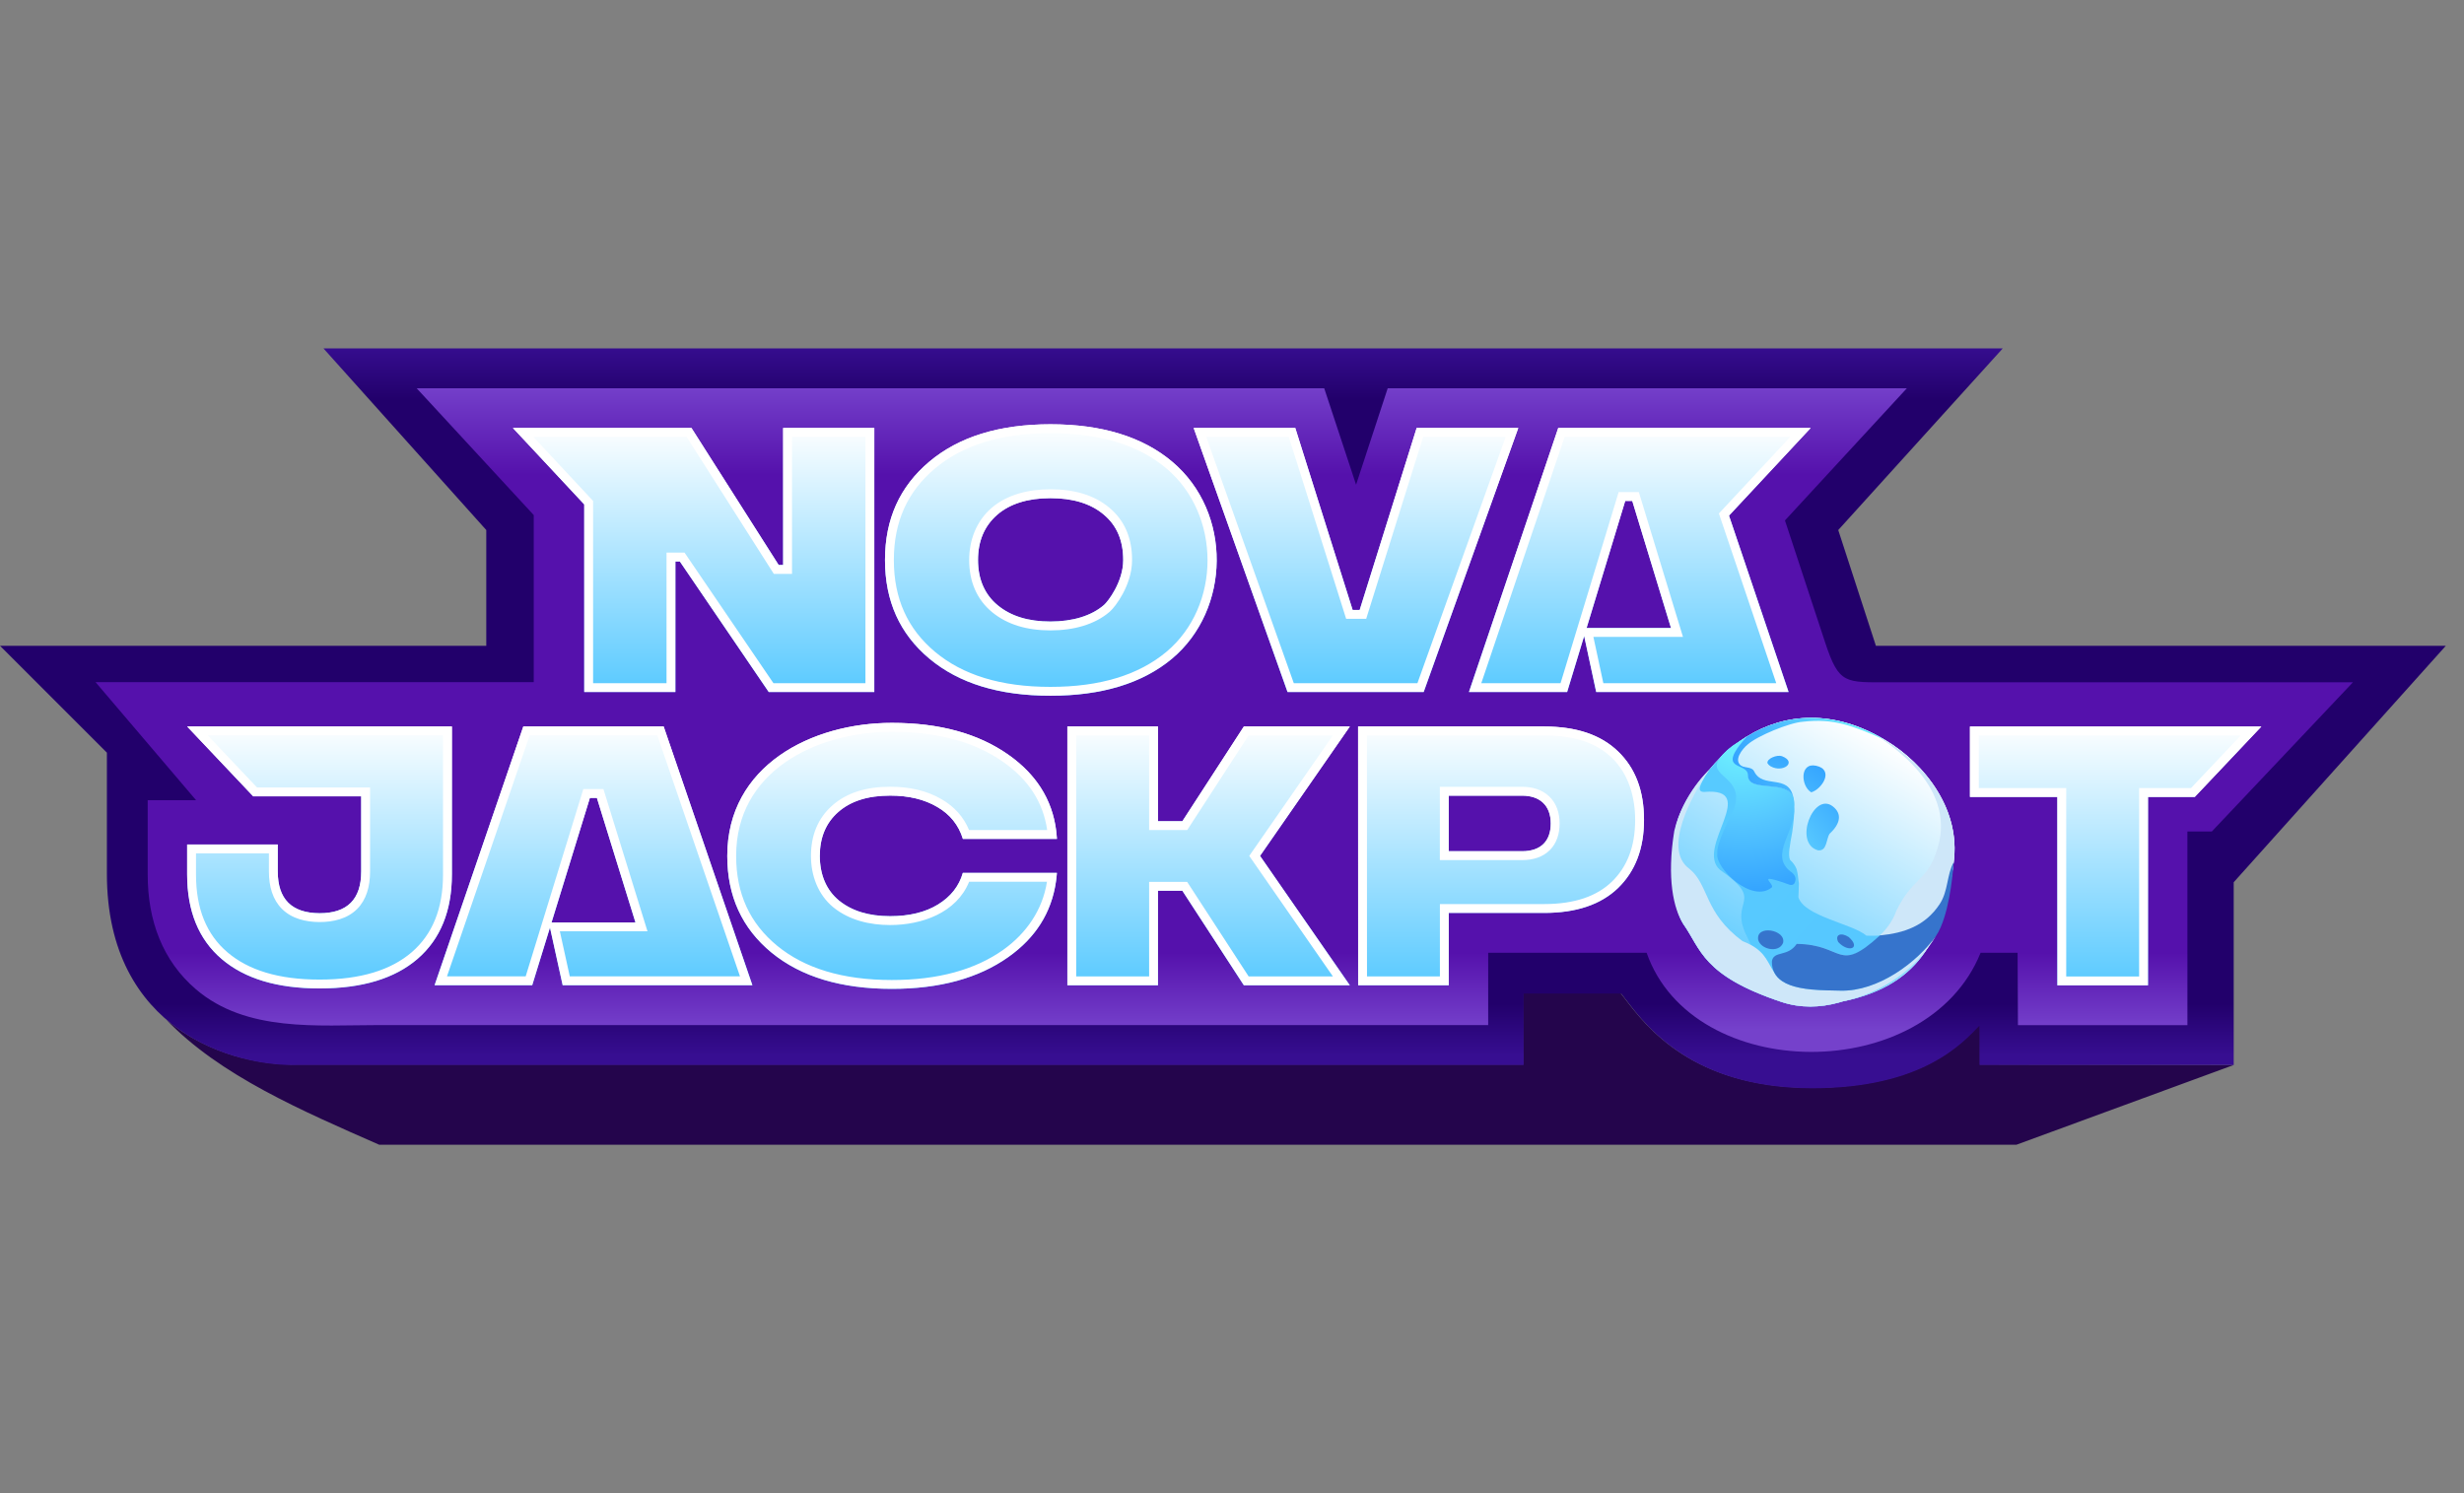
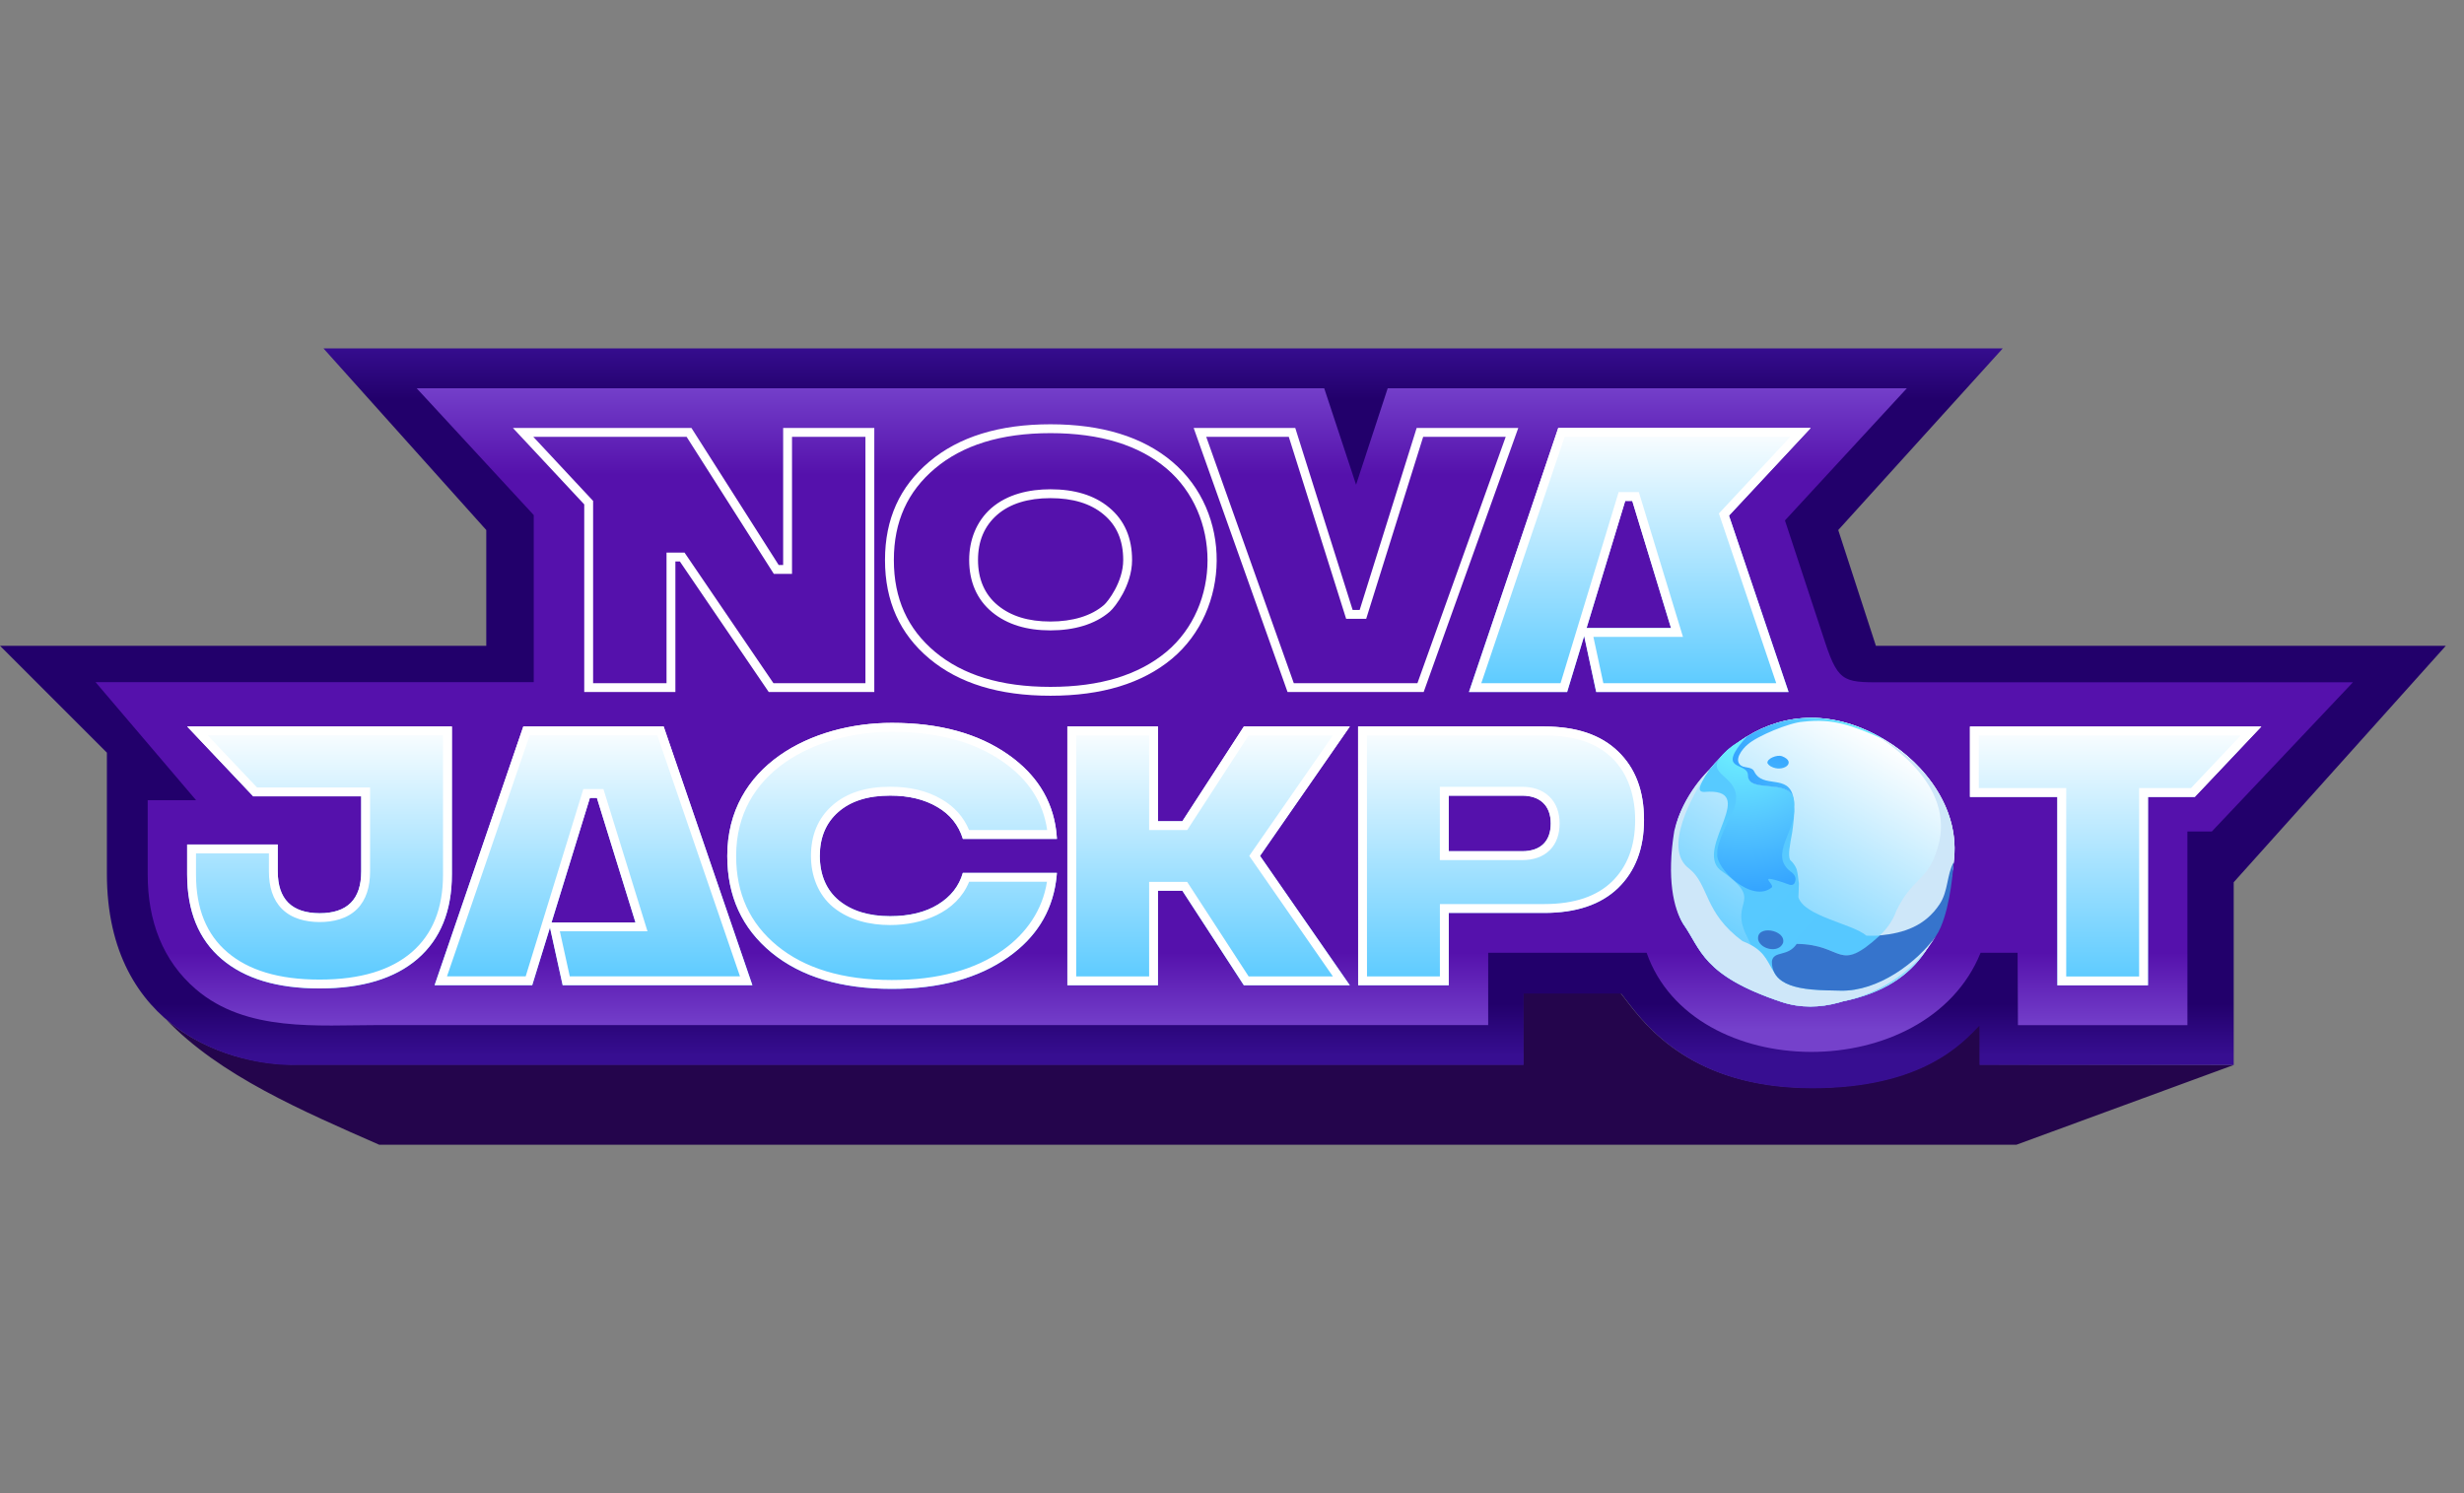
<svg xmlns="http://www.w3.org/2000/svg" width="99" height="60" viewBox="0 0 99 60" fill="none">
  <rect x="0" y="0" width="99" height="60" fill="#808080" stroke="none" />
  <path d="M6.676 40.965C8.355 42.399 10.538 42.814 11.946 42.773H61.192V39.903H65.109C65.164 39.973 65.226 40.053 65.293 40.141C66.15 41.261 68.022 43.708 72.786 43.708C77.069 43.708 78.701 42.025 79.425 41.276C79.454 41.247 79.529 41.175 79.555 41.149V42.773L89.747 42.795L81.015 46H15.237C12.185 44.657 8.823 43.221 6.676 40.965Z" fill="#24054C" />
  <path d="M80.468 14H12.996L19.538 21.299V25.95H0L4.295 30.245V35.118C4.295 41.438 9.413 42.87 11.972 42.795H61.218V39.925H65.135C65.899 40.882 67.672 43.73 72.812 43.73C77.263 43.73 78.85 41.913 79.533 41.216V42.795H89.747V35.452L98.27 25.95H75.371L73.858 21.299L80.468 14Z" fill="url(#paint0_linear_504_373)" />
  <path fill-rule="evenodd" clip-rule="evenodd" d="M16.741 15.602L21.445 20.697V27.412H3.84L7.878 32.154H5.935V35.155C5.935 36.981 6.523 38.602 7.878 39.758C9.9 41.484 12.76 41.191 15.243 41.191C34.673 41.191 43.953 41.193 59.793 41.193V38.286C61.79 38.286 64.162 38.286 66.159 38.286C68.006 43.564 77.419 43.631 79.577 38.286C79.985 38.286 80.623 38.286 81.064 38.286C81.069 39.564 81.073 40.755 81.078 41.195H87.887V33.413H88.867L94.538 27.416C88.207 27.416 82.247 27.416 75.928 27.416C74.14 27.416 73.892 27.518 73.332 25.817L71.717 20.913L76.615 15.602H55.756L54.485 19.478L53.205 15.602C36.569 15.602 31.705 15.602 16.741 15.602Z" fill="url(#paint1_linear_504_373)" />
  <path d="M18.156 29.192V35.138C18.156 36.603 17.697 37.734 16.778 38.53C15.86 39.321 14.55 39.719 12.842 39.719C11.135 39.719 9.832 39.326 8.906 38.536C7.98 37.746 7.519 36.61 7.519 35.138V33.934H11.16V35.014C11.16 36.131 11.721 36.69 12.84 36.696C13.957 36.696 14.513 36.136 14.513 35.014V31.999H10.174L7.519 29.192H18.156ZM35.835 29.048C37.749 29.048 39.306 29.476 40.52 30.331C41.733 31.186 42.386 32.31 42.467 33.71H38.687C38.515 33.151 38.172 32.725 37.658 32.427C37.143 32.122 36.512 31.97 35.766 31.97C34.874 31.97 34.182 32.188 33.68 32.63C33.186 33.064 32.939 33.652 32.939 34.393C32.939 35.134 33.194 35.763 33.707 36.184C34.222 36.605 34.907 36.815 35.764 36.815C36.539 36.815 37.184 36.656 37.691 36.343C38.206 36.025 38.534 35.604 38.685 35.075H42.465C42.362 36.481 41.71 37.613 40.51 38.46C39.31 39.309 37.753 39.736 35.833 39.736C33.796 39.736 32.185 39.251 30.998 38.278C29.811 37.3 29.221 36.01 29.221 34.393C29.221 30.763 32.613 29.048 35.835 29.048ZM54.234 29.194L50.626 34.393L54.234 39.592H49.976L47.506 35.793H46.526V39.592H42.885V29.194H46.526V32.999H47.506L49.976 29.194H54.234ZM54.566 29.194H62.041C63.337 29.194 64.325 29.527 65.018 30.202C65.71 30.869 66.054 31.783 66.054 32.943C66.054 34.103 65.704 35.009 65.012 35.683C64.319 36.351 63.331 36.684 62.042 36.684H58.209V39.592H54.568L54.566 29.194ZM58.207 34.205H61.155C61.923 34.205 62.307 33.784 62.307 33.089C62.307 32.357 61.861 31.972 61.155 31.972H58.207V34.205ZM90.858 29.195L88.184 32.023H86.303V39.594H82.662V32.023H79.15V29.195H90.858Z" fill="url(#paint2_linear_504_373)" />
  <path d="M17.461 39.59H21.383L23.701 32.063H23.982L25.532 37.067H22.16L22.097 37.273L22.607 39.59H26.307H30.23L26.664 29.192H21.026L17.461 39.59Z" fill="url(#paint3_linear_504_373)" />
  <path fill-rule="evenodd" clip-rule="evenodd" d="M12.84 36.696C11.721 36.69 11.16 36.131 11.16 35.014V33.934H7.519V35.138C7.519 36.61 7.98 37.746 8.906 38.536C9.832 39.326 11.135 39.719 12.842 39.719C14.55 39.719 15.86 39.321 16.778 38.53C17.697 37.734 18.156 36.603 18.156 35.138V29.192H7.519L10.174 31.999H14.513V35.014C14.513 36.136 13.957 36.696 12.84 36.696ZM10.327 31.643H14.869V35.014C14.869 35.629 14.717 36.156 14.348 36.527C13.953 36.924 13.383 37.051 12.839 37.051C12.295 37.049 11.726 36.92 11.329 36.523C10.959 36.153 10.804 35.628 10.804 35.014V34.29H7.875V35.138C7.875 36.531 8.307 37.557 9.137 38.265C9.977 38.982 11.186 39.363 12.842 39.363C14.498 39.363 15.714 38.977 16.546 38.261C17.37 37.546 17.8 36.523 17.8 35.138V29.547H8.345L10.327 31.643ZM33.707 36.184C33.194 35.763 32.939 35.134 32.939 34.393C32.939 33.652 33.186 33.064 33.68 32.63C34.182 32.188 34.874 31.97 35.766 31.97C36.512 31.97 37.143 32.122 37.658 32.427C38.172 32.725 38.515 33.151 38.687 33.71H42.467C42.459 33.59 42.448 33.471 42.433 33.355C42.269 32.118 41.629 31.112 40.52 30.331C39.306 29.476 37.749 29.048 35.835 29.048C32.613 29.048 29.221 30.763 29.221 34.393C29.221 36.01 29.811 37.3 30.998 38.278C32.185 39.251 33.796 39.736 35.833 39.736C37.753 39.736 39.31 39.309 40.51 38.46C41.607 37.686 42.246 36.673 42.426 35.431C42.443 35.314 42.456 35.196 42.465 35.075H38.685C38.534 35.604 38.206 36.025 37.691 36.343C37.184 36.656 36.539 36.815 35.764 36.815C34.907 36.815 34.222 36.605 33.707 36.184ZM38.938 35.431C38.429 36.688 37.026 37.171 35.764 37.171C34.949 37.171 34.126 36.98 33.482 36.459C32.864 35.951 32.583 35.178 32.583 34.393C32.583 33.564 32.864 32.873 33.445 32.363C34.031 31.847 34.818 31.614 35.766 31.614C36.559 31.614 37.256 31.776 37.838 32.12C38.348 32.416 38.718 32.829 38.936 33.355H42.074C41.914 32.244 41.334 31.34 40.315 30.622C39.176 29.82 37.697 29.404 35.835 29.404C34.281 29.404 32.703 29.818 31.525 30.65C30.358 31.473 29.577 32.706 29.577 34.393C29.577 35.909 30.124 37.097 31.224 38.003C32.328 38.908 33.851 39.38 35.833 39.38C37.701 39.38 39.18 38.965 40.305 38.17C41.234 37.508 41.888 36.57 42.066 35.431H38.938ZM46.526 32.999V29.194H42.885V39.592H46.526V35.793H47.506L49.976 39.592H54.234L50.626 34.393L54.234 29.194L49.976 29.194L47.506 32.999H46.526ZM50.169 29.549L47.7 33.355H46.17V29.549H43.241V39.236H46.17V35.438H47.699L50.169 39.236H53.554L50.193 34.393L53.554 29.549H50.169ZM54.566 29.34L54.568 39.592H58.209V36.684H62.042C63.331 36.684 64.319 36.351 65.012 35.683C65.704 35.009 66.054 34.103 66.054 32.943C66.054 31.783 65.71 30.869 65.018 30.202C64.325 29.527 63.337 29.194 62.041 29.194H54.566V29.34ZM54.922 29.549L54.924 39.236H57.853V36.328H62.042C63.27 36.328 64.158 36.012 64.764 35.428C65.375 34.832 65.698 34.025 65.698 32.943C65.698 32.033 65.437 31.105 64.769 30.457C64.163 29.866 63.277 29.549 62.041 29.549H54.922ZM22.097 37.273L22.607 39.59H30.23L26.665 29.192H21.027L17.461 39.59H21.384L22.097 37.273ZM21.121 39.234L23.438 31.707H24.245L26.015 37.423H22.494L22.893 39.234H29.732L26.41 29.547H21.281L17.959 39.234H21.121ZM25.532 37.067L23.983 32.063H23.701L22.16 37.067H25.532ZM57.851 34.561V31.616H61.155C61.57 31.616 61.956 31.73 62.239 31.997C62.527 32.267 62.663 32.649 62.663 33.089C62.663 33.5 62.548 33.881 62.27 34.159C61.993 34.437 61.602 34.561 61.155 34.561H57.851ZM82.662 32.023V39.594H86.303V32.023H88.184L90.858 29.195H79.15V32.023H82.662ZM79.506 31.668H83.018V39.238H85.947V31.668H88.031L90.032 29.551H79.506V31.668ZM61.155 34.205C61.923 34.205 62.307 33.784 62.307 33.089C62.307 32.357 61.861 31.972 61.155 31.972H58.207V34.205H61.155Z" fill="white" />
-   <path d="M31.466 17.198H35.128V27.808H30.887L27.316 22.562H27.136V27.808H23.474V20.268L20.609 17.198H27.782L31.286 22.704H31.466V17.198ZM47.088 26.47C45.895 27.462 44.267 27.957 42.205 27.957C40.144 27.957 38.535 27.462 37.344 26.47C36.15 25.472 35.558 24.154 35.558 22.504C35.558 20.854 36.152 19.552 37.338 18.552C38.524 17.553 40.144 17.049 42.207 17.049C44.271 17.049 45.91 17.552 47.096 18.552C49.52 20.591 49.445 24.497 47.088 26.47ZM45.129 22.504C45.129 21.713 44.867 21.106 44.336 20.668C43.812 20.231 43.102 20.017 42.205 20.017C41.309 20.017 40.578 20.238 40.061 20.69C39.55 21.141 39.295 21.741 39.295 22.502C39.295 23.263 39.558 23.886 40.088 24.323C40.618 24.761 41.322 24.975 42.205 24.975C43.089 24.975 43.846 24.753 44.358 24.309C44.506 24.182 45.129 23.391 45.129 22.504ZM56.919 17.198L54.63 24.509H54.347L52.042 17.198H47.96L51.732 27.808H57.201L61.002 17.198H56.919Z" fill="url(#paint4_linear_504_373)" />
  <path d="M71.863 27.808L69.468 20.72L72.75 17.197H62.608L59.02 27.808H62.965L65.299 20.128H65.582L67.138 25.235H63.747L63.649 25.557L64.133 27.808H71.863Z" fill="url(#paint5_linear_504_373)" />
  <path fill-rule="evenodd" clip-rule="evenodd" d="M30.887 27.808H35.128V17.198H31.466V22.704H31.286L27.782 17.198H20.609L23.474 20.268V27.808H27.136V22.562H27.316L30.887 27.808ZM26.78 27.453V22.206H27.504L31.076 27.453H34.772V17.553H31.822V23.06H31.091L27.587 17.553H21.427L23.83 20.128V27.453H26.78ZM47.096 18.552C45.91 17.552 44.271 17.049 42.207 17.049C40.144 17.049 38.524 17.553 37.338 18.552C36.152 19.552 35.558 20.854 35.558 22.504C35.558 24.154 36.15 25.472 37.344 26.47C38.535 27.462 40.144 27.957 42.205 27.957C44.267 27.957 45.895 27.462 47.088 26.47C49.445 24.497 49.52 20.591 47.096 18.552ZM46.86 26.197C49.073 24.343 49.063 20.682 46.867 18.824C45.764 17.893 44.215 17.405 42.207 17.405C40.201 17.405 38.671 17.895 37.567 18.824C36.466 19.752 35.914 20.953 35.914 22.504C35.914 24.055 36.465 25.271 37.572 26.197C38.681 27.12 40.2 27.601 42.205 27.601C44.211 27.601 45.749 27.12 46.86 26.197ZM52.042 17.198H47.96L51.732 27.808H57.201L61.002 17.198H56.919L54.63 24.509H54.347L52.042 17.198ZM57.181 17.553L54.892 24.865H54.086L51.782 17.553H48.464L51.983 27.453H56.95L60.497 17.553H57.181ZM40.061 20.69C40.578 20.238 41.309 20.017 42.205 20.017C43.102 20.017 43.812 20.231 44.336 20.668C44.867 21.106 45.129 21.713 45.129 22.504C45.129 23.391 44.506 24.182 44.358 24.309C43.846 24.753 43.089 24.975 42.205 24.975C41.322 24.975 40.618 24.761 40.088 24.323C39.558 23.886 39.295 23.263 39.295 22.502C39.295 21.741 39.55 21.141 40.061 20.69ZM44.59 24.578C43.993 25.097 43.14 25.331 42.205 25.331C41.265 25.331 40.473 25.102 39.861 24.598C39.236 24.082 38.94 23.351 38.94 22.502C38.94 21.708 39.224 20.954 39.826 20.422C40.478 19.853 41.36 19.661 42.205 19.661C43.157 19.661 43.956 19.889 44.563 20.394C45.188 20.91 45.485 21.625 45.485 22.504C45.485 23.027 45.302 23.506 45.112 23.86C44.926 24.206 44.709 24.476 44.59 24.578ZM69.063 20.633L71.932 17.553H62.864L59.516 27.453H62.701L65.035 19.773H65.846L67.619 25.591H64.02L64.42 27.453H71.367L69.063 20.633ZM71.863 27.808H64.133L63.649 25.557L62.965 27.808H59.02L62.608 17.198H72.75L69.468 20.72L71.863 27.808ZM63.747 25.235L65.299 20.129H65.582L67.138 25.235H63.747Z" fill="white" />
  <path d="M78.496 34.649C78.771 32.611 77.415 30.72 75.718 29.723L75.719 29.723C73.672 28.501 71.719 28.645 70.182 29.598L70.184 29.595C70.158 29.612 70.131 29.629 70.106 29.646C70.039 29.689 69.972 29.733 69.907 29.778C69.493 30.062 69.243 30.279 69.109 30.453C68.957 30.606 68.812 30.767 68.675 30.935C68.676 30.934 68.677 30.933 68.677 30.933C68.677 30.933 67.673 31.958 67.361 33.115C66.983 34.806 67.242 36.514 67.632 37.126C68.347 38.139 68.39 39.192 71.561 40.256C72.353 40.522 73.139 40.488 73.873 40.288C73.928 40.273 73.982 40.257 74.037 40.24C77.318 39.579 78.123 37.422 78.496 34.649Z" fill="#F2FDFE" />
  <path d="M78.496 34.649C78.771 32.611 77.415 30.72 75.718 29.723L75.719 29.723C73.672 28.501 71.719 28.645 70.182 29.598L70.184 29.595C70.158 29.612 70.131 29.629 70.106 29.646C70.039 29.689 69.972 29.733 69.907 29.778C69.493 30.062 69.243 30.279 69.109 30.453C68.957 30.606 68.812 30.767 68.675 30.935C68.676 30.934 68.677 30.933 68.677 30.933C68.677 30.933 67.673 31.958 67.361 33.115C66.983 34.806 67.242 36.514 67.632 37.126C68.347 38.139 68.39 39.192 71.561 40.256C72.353 40.522 73.139 40.488 73.873 40.288C73.928 40.273 73.982 40.257 74.037 40.24C77.318 39.579 78.123 37.422 78.496 34.649Z" fill="url(#paint6_linear_504_373)" />
  <path d="M74.99 37.598C74.433 37.12 72.486 36.822 72.257 36.053C72.261 35.871 72.278 35.679 72.278 35.489C72.245 35.342 72.246 35.122 72.184 34.921C72.132 34.794 72.053 34.675 71.935 34.567C71.931 34.565 71.928 34.562 71.925 34.56C71.83 34.365 71.917 33.938 72.007 33.455C72.058 33.081 72.108 32.683 72.088 32.33C72.093 32.219 72.081 32.126 72.054 32.047C71.797 31.306 70.243 31.862 70.232 31.169C70.415 30.534 68.874 31.065 70.183 29.595C70.083 29.659 69.991 29.72 69.906 29.779C69.492 30.062 69.243 30.279 69.108 30.454C68.956 30.607 68.811 30.767 68.674 30.936C68.663 30.951 68.6 31.042 68.507 31.186C68.366 31.464 68.122 31.825 68.471 31.823C70.748 31.632 68.081 34.068 69.108 34.954C70.986 36.273 69.431 36.117 70.187 37.627C70.24 37.733 70.294 37.85 70.353 37.974C70.958 38.308 71.038 38.717 71.293 39.09C71.227 38.964 72.011 38.649 72.188 37.929C74.105 37.945 73.863 39.155 75.576 37.593C75.715 37.593 75.85 37.583 75.982 37.565C75.899 37.569 75.81 37.575 75.716 37.579C75.49 37.602 75.248 37.609 74.99 37.598Z" fill="url(#paint7_radial_504_373)" />
  <path d="M76.145 39.123C75.469 39.544 74.699 39.827 73.947 39.808C73.61 39.799 73.188 39.8 72.776 39.76C72.614 39.744 72.453 39.722 72.299 39.69C72.035 39.635 71.793 39.552 71.603 39.425C71.472 39.337 71.365 39.227 71.292 39.09C71.037 38.717 70.957 38.308 70.352 37.974C70.254 37.92 70.143 37.868 70.014 37.818C68.448 36.669 68.677 35.55 67.867 34.903C66.781 34.104 68.031 31.929 68.507 31.186C68.599 31.042 68.662 30.951 68.674 30.936C68.674 30.934 68.675 30.933 68.675 30.933C68.675 30.933 67.631 31.869 67.271 33.383C66.96 35.296 67.24 36.514 67.631 37.127C68.346 38.139 68.389 39.192 71.559 40.256C72.352 40.523 73.138 40.489 73.871 40.288C73.926 40.274 73.981 40.257 74.035 40.24C75.672 39.911 77.061 38.859 77.794 37.59C77.414 38.13 76.827 38.697 76.145 39.122L76.145 39.123Z" fill="#CEE7F9" />
  <path d="M77.771 34.309C77.401 35.384 76.805 35.32 76.188 36.61C76.06 36.98 75.812 37.323 75.532 37.589C75.601 37.586 75.653 37.581 75.717 37.578C75.811 37.573 75.9 37.569 75.983 37.564C76.808 37.451 77.598 37.019 78.035 36.358C78.311 35.842 78.435 35.234 78.496 34.648C78.721 32.978 77.899 31.603 76.946 30.669C76.938 30.661 76.93 30.654 76.923 30.647C76.906 30.63 76.888 30.613 76.87 30.596C76.731 30.463 76.59 30.341 76.448 30.228C76.442 30.224 76.437 30.22 76.432 30.215C76.414 30.201 76.395 30.186 76.376 30.171C76.011 29.887 75.653 29.67 75.35 29.527C75.352 29.528 75.353 29.528 75.355 29.529C75.823 29.855 78.799 31.647 77.771 34.309Z" fill="#CEE7F9" />
  <path d="M69.674 32.49C69.49 32.884 68.956 33.902 69 34.297C68.894 34.867 70.393 36.332 71.196 35.652C71.275 35.48 70.476 35.045 71.914 35.554C71.971 35.574 72.052 35.557 72.088 35.507C72.208 35.312 72.119 35.131 71.932 35.013C71.065 34.323 72.198 33.362 72.077 32.44C72.083 32.401 72.086 32.365 72.088 32.33C72.082 32.232 72.071 32.137 72.054 32.047C71.797 31.306 70.243 31.863 70.232 31.17C70.415 30.534 68.873 31.065 70.183 29.595C70.083 29.66 69.995 29.727 69.906 29.779C69.597 29.962 69.367 30.128 69.108 30.454C68.519 31.219 70.128 31.183 69.674 32.49Z" fill="url(#paint8_radial_504_373)" />
  <path d="M77.97 37.268C78.386 36.316 78.479 34.848 78.496 34.649C78.212 35.159 78.284 35.8 77.932 36.332C77.355 37.204 76.508 37.494 75.533 37.589C73.819 39.152 74.106 37.946 72.189 37.929C71.828 38.473 71.245 38.182 71.192 38.642C71.192 38.817 71.228 38.965 71.294 39.09C71.366 39.227 71.472 39.337 71.605 39.425C71.794 39.552 72.036 39.635 72.3 39.69C72.454 39.722 72.615 39.744 72.778 39.76C73.189 39.8 73.611 39.799 73.948 39.808C74.701 39.827 75.47 39.544 76.147 39.122C76.829 38.697 77.416 38.131 77.796 37.591C77.858 37.503 77.915 37.393 77.97 37.268Z" fill="#3674CC" />
  <path d="M71.641 37.889C71.773 37.357 70.54 37.145 70.642 37.765C70.74 38.153 71.472 38.315 71.641 37.889Z" fill="#3674CC" />
-   <path d="M73.858 37.855C74.272 38.301 74.79 38.108 74.281 37.655C73.966 37.45 73.712 37.56 73.858 37.855Z" fill="#3674CC" />
  <path d="M70.476 30.989C70.398 30.825 70.141 30.851 69.99 30.79C69.612 30.572 70.012 30.084 70.216 29.919C70.589 29.581 71.891 29.037 72.446 29.001C73.678 28.862 74.409 29.15 75.719 29.723C73.672 28.501 71.718 28.645 70.181 29.598C68.875 31.064 70.246 30.577 70.232 31.169C70.243 31.862 71.797 31.306 72.054 32.046C71.861 31.067 70.822 31.722 70.476 30.989Z" fill="url(#paint9_radial_504_373)" />
-   <path d="M73.045 34.169C73.414 34.211 73.367 33.72 73.512 33.501C73.947 33.102 74.021 32.698 73.638 32.403C72.861 31.802 72.043 33.888 73.045 34.169Z" fill="url(#paint10_radial_504_373)" />
  <path d="M71.596 30.386C71.404 30.318 70.983 30.478 71.013 30.666C71.04 30.714 71.079 30.753 71.127 30.784C71.132 30.787 71.137 30.79 71.142 30.793C71.144 30.794 71.146 30.795 71.148 30.796C71.629 31.067 72.224 30.63 71.596 30.386Z" fill="url(#paint11_radial_504_373)" />
-   <path d="M72.965 30.77C72.299 30.629 72.354 31.596 72.774 31.839C73.212 31.707 73.708 30.927 72.965 30.77Z" fill="url(#paint12_radial_504_373)" />
  <defs>
    <linearGradient id="paint0_linear_504_373" x1="49.135" y1="13.822" x2="49.135" y2="42.417" gradientUnits="userSpaceOnUse">
      <stop stop-color="#370E91" />
      <stop offset="0.078" stop-color="#22006B" />
      <stop offset="0.927" stop-color="#22006B" />
      <stop offset="1" stop-color="#370E91" />
    </linearGradient>
    <linearGradient id="paint1_linear_504_373" x1="49.189" y1="15.418" x2="49.189" y2="41.371" gradientUnits="userSpaceOnUse">
      <stop stop-color="#7541CB" />
      <stop offset="0.141" stop-color="#5511AC" />
      <stop offset="0.881" stop-color="#5511AC" />
      <stop offset="1" stop-color="#7541CB" />
    </linearGradient>
    <linearGradient id="paint2_linear_504_373" x1="49.191" y1="39.734" x2="49.191" y2="29.048" gradientUnits="userSpaceOnUse">
      <stop stop-color="#57C9FF" />
      <stop offset="1" stop-color="white" />
    </linearGradient>
    <linearGradient id="paint3_linear_504_373" x1="49.19" y1="39.734" x2="49.19" y2="29.048" gradientUnits="userSpaceOnUse">
      <stop stop-color="#57C9FF" />
      <stop offset="1" stop-color="white" />
    </linearGradient>
    <linearGradient id="paint4_linear_504_373" x1="46.679" y1="27.957" x2="46.679" y2="17.049" gradientUnits="userSpaceOnUse">
      <stop stop-color="#57C9FF" />
      <stop offset="1" stop-color="white" />
    </linearGradient>
    <linearGradient id="paint5_linear_504_373" x1="46.679" y1="27.957" x2="46.679" y2="17.049" gradientUnits="userSpaceOnUse">
      <stop stop-color="#57C9FF" />
      <stop offset="1" stop-color="white" />
    </linearGradient>
    <linearGradient id="paint6_linear_504_373" x1="70.031" y1="39.644" x2="75.749" y2="29.74" gradientUnits="userSpaceOnUse">
      <stop stop-color="#57C9FF" />
      <stop offset="1" stop-color="white" />
    </linearGradient>
    <radialGradient id="paint7_radial_504_373" cx="0" cy="0" r="1" gradientUnits="userSpaceOnUse" gradientTransform="translate(-61.075 -95.367) rotate(30) scale(527.373 527.797)">
      <stop stop-color="#71F5FF" />
      <stop offset="0.13" stop-color="#69E8FF" />
      <stop offset="0.36" stop-color="#56C8FF" />
      <stop offset="0.38" stop-color="#54C5FF" />
      <stop offset="0.92" stop-color="#1483FF" />
    </radialGradient>
    <radialGradient id="paint8_radial_504_373" cx="0" cy="0" r="1" gradientUnits="userSpaceOnUse" gradientTransform="translate(69.993 29.395) rotate(30) scale(9.911 9.919)">
      <stop stop-color="#71F5FF" />
      <stop offset="0.13" stop-color="#69E8FF" />
      <stop offset="0.36" stop-color="#56C8FF" />
      <stop offset="0.38" stop-color="#54C5FF" />
      <stop offset="0.92" stop-color="#1483FF" />
    </radialGradient>
    <radialGradient id="paint9_radial_504_373" cx="0" cy="0" r="1" gradientUnits="userSpaceOnUse" gradientTransform="translate(75.606 28.616) rotate(30) scale(9.66 9.668)">
      <stop stop-color="#71F5FF" />
      <stop offset="0.13" stop-color="#69E8FF" />
      <stop offset="0.36" stop-color="#56C8FF" />
      <stop offset="0.38" stop-color="#54C5FF" />
      <stop offset="0.92" stop-color="#1483FF" />
    </radialGradient>
    <radialGradient id="paint10_radial_504_373" cx="0" cy="0" r="1" gradientUnits="userSpaceOnUse" gradientTransform="translate(69.921 35.82) rotate(30) scale(9.242 9.249)">
      <stop stop-color="#71F5FF" />
      <stop offset="0.13" stop-color="#69E8FF" />
      <stop offset="0.36" stop-color="#56C8FF" />
      <stop offset="0.38" stop-color="#54C5FF" />
      <stop offset="0.92" stop-color="#1483FF" />
    </radialGradient>
    <radialGradient id="paint11_radial_504_373" cx="0" cy="0" r="1" gradientUnits="userSpaceOnUse" gradientTransform="translate(69.921 35.82) rotate(30) scale(9.242 9.249)">
      <stop stop-color="#71F5FF" />
      <stop offset="0.13" stop-color="#69E8FF" />
      <stop offset="0.36" stop-color="#56C8FF" />
      <stop offset="0.38" stop-color="#54C5FF" />
      <stop offset="0.92" stop-color="#1483FF" />
    </radialGradient>
    <radialGradient id="paint12_radial_504_373" cx="0" cy="0" r="1" gradientUnits="userSpaceOnUse" gradientTransform="translate(69.834 35.843) rotate(30) scale(9.456 9.464)">
      <stop stop-color="#71F5FF" />
      <stop offset="0.13" stop-color="#69E8FF" />
      <stop offset="0.36" stop-color="#56C8FF" />
      <stop offset="0.38" stop-color="#54C5FF" />
      <stop offset="0.92" stop-color="#1483FF" />
    </radialGradient>
  </defs>
</svg>